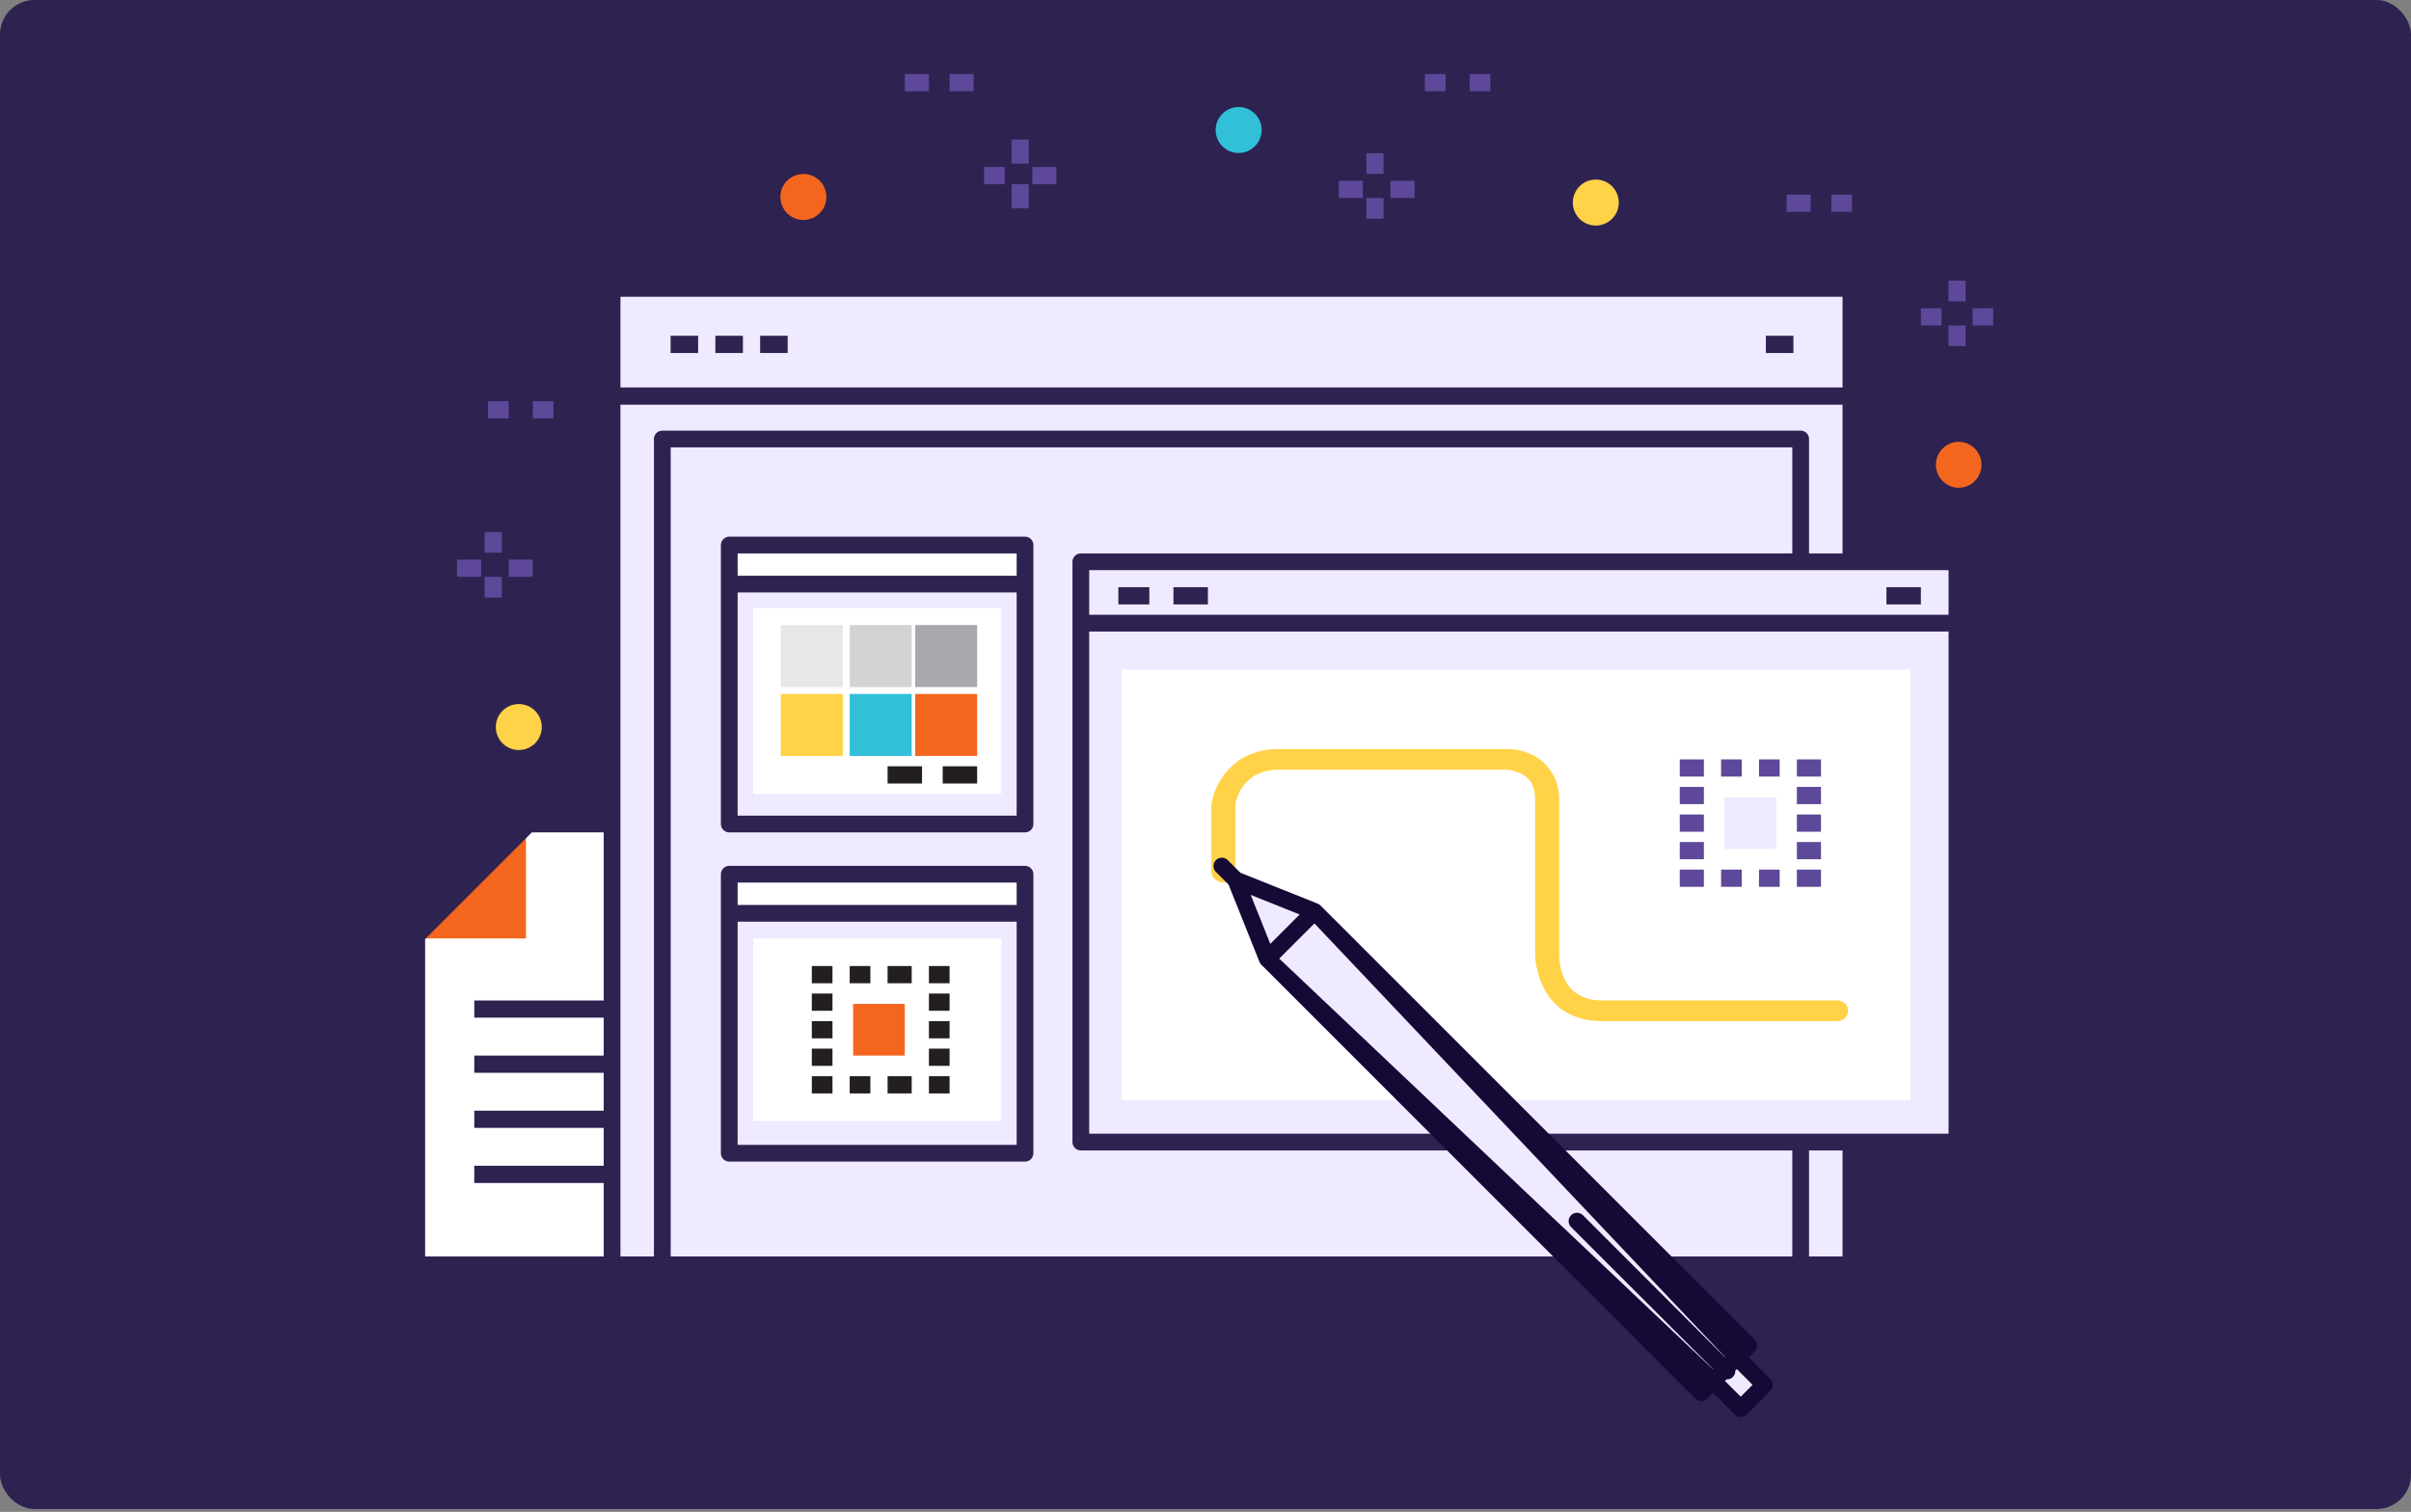
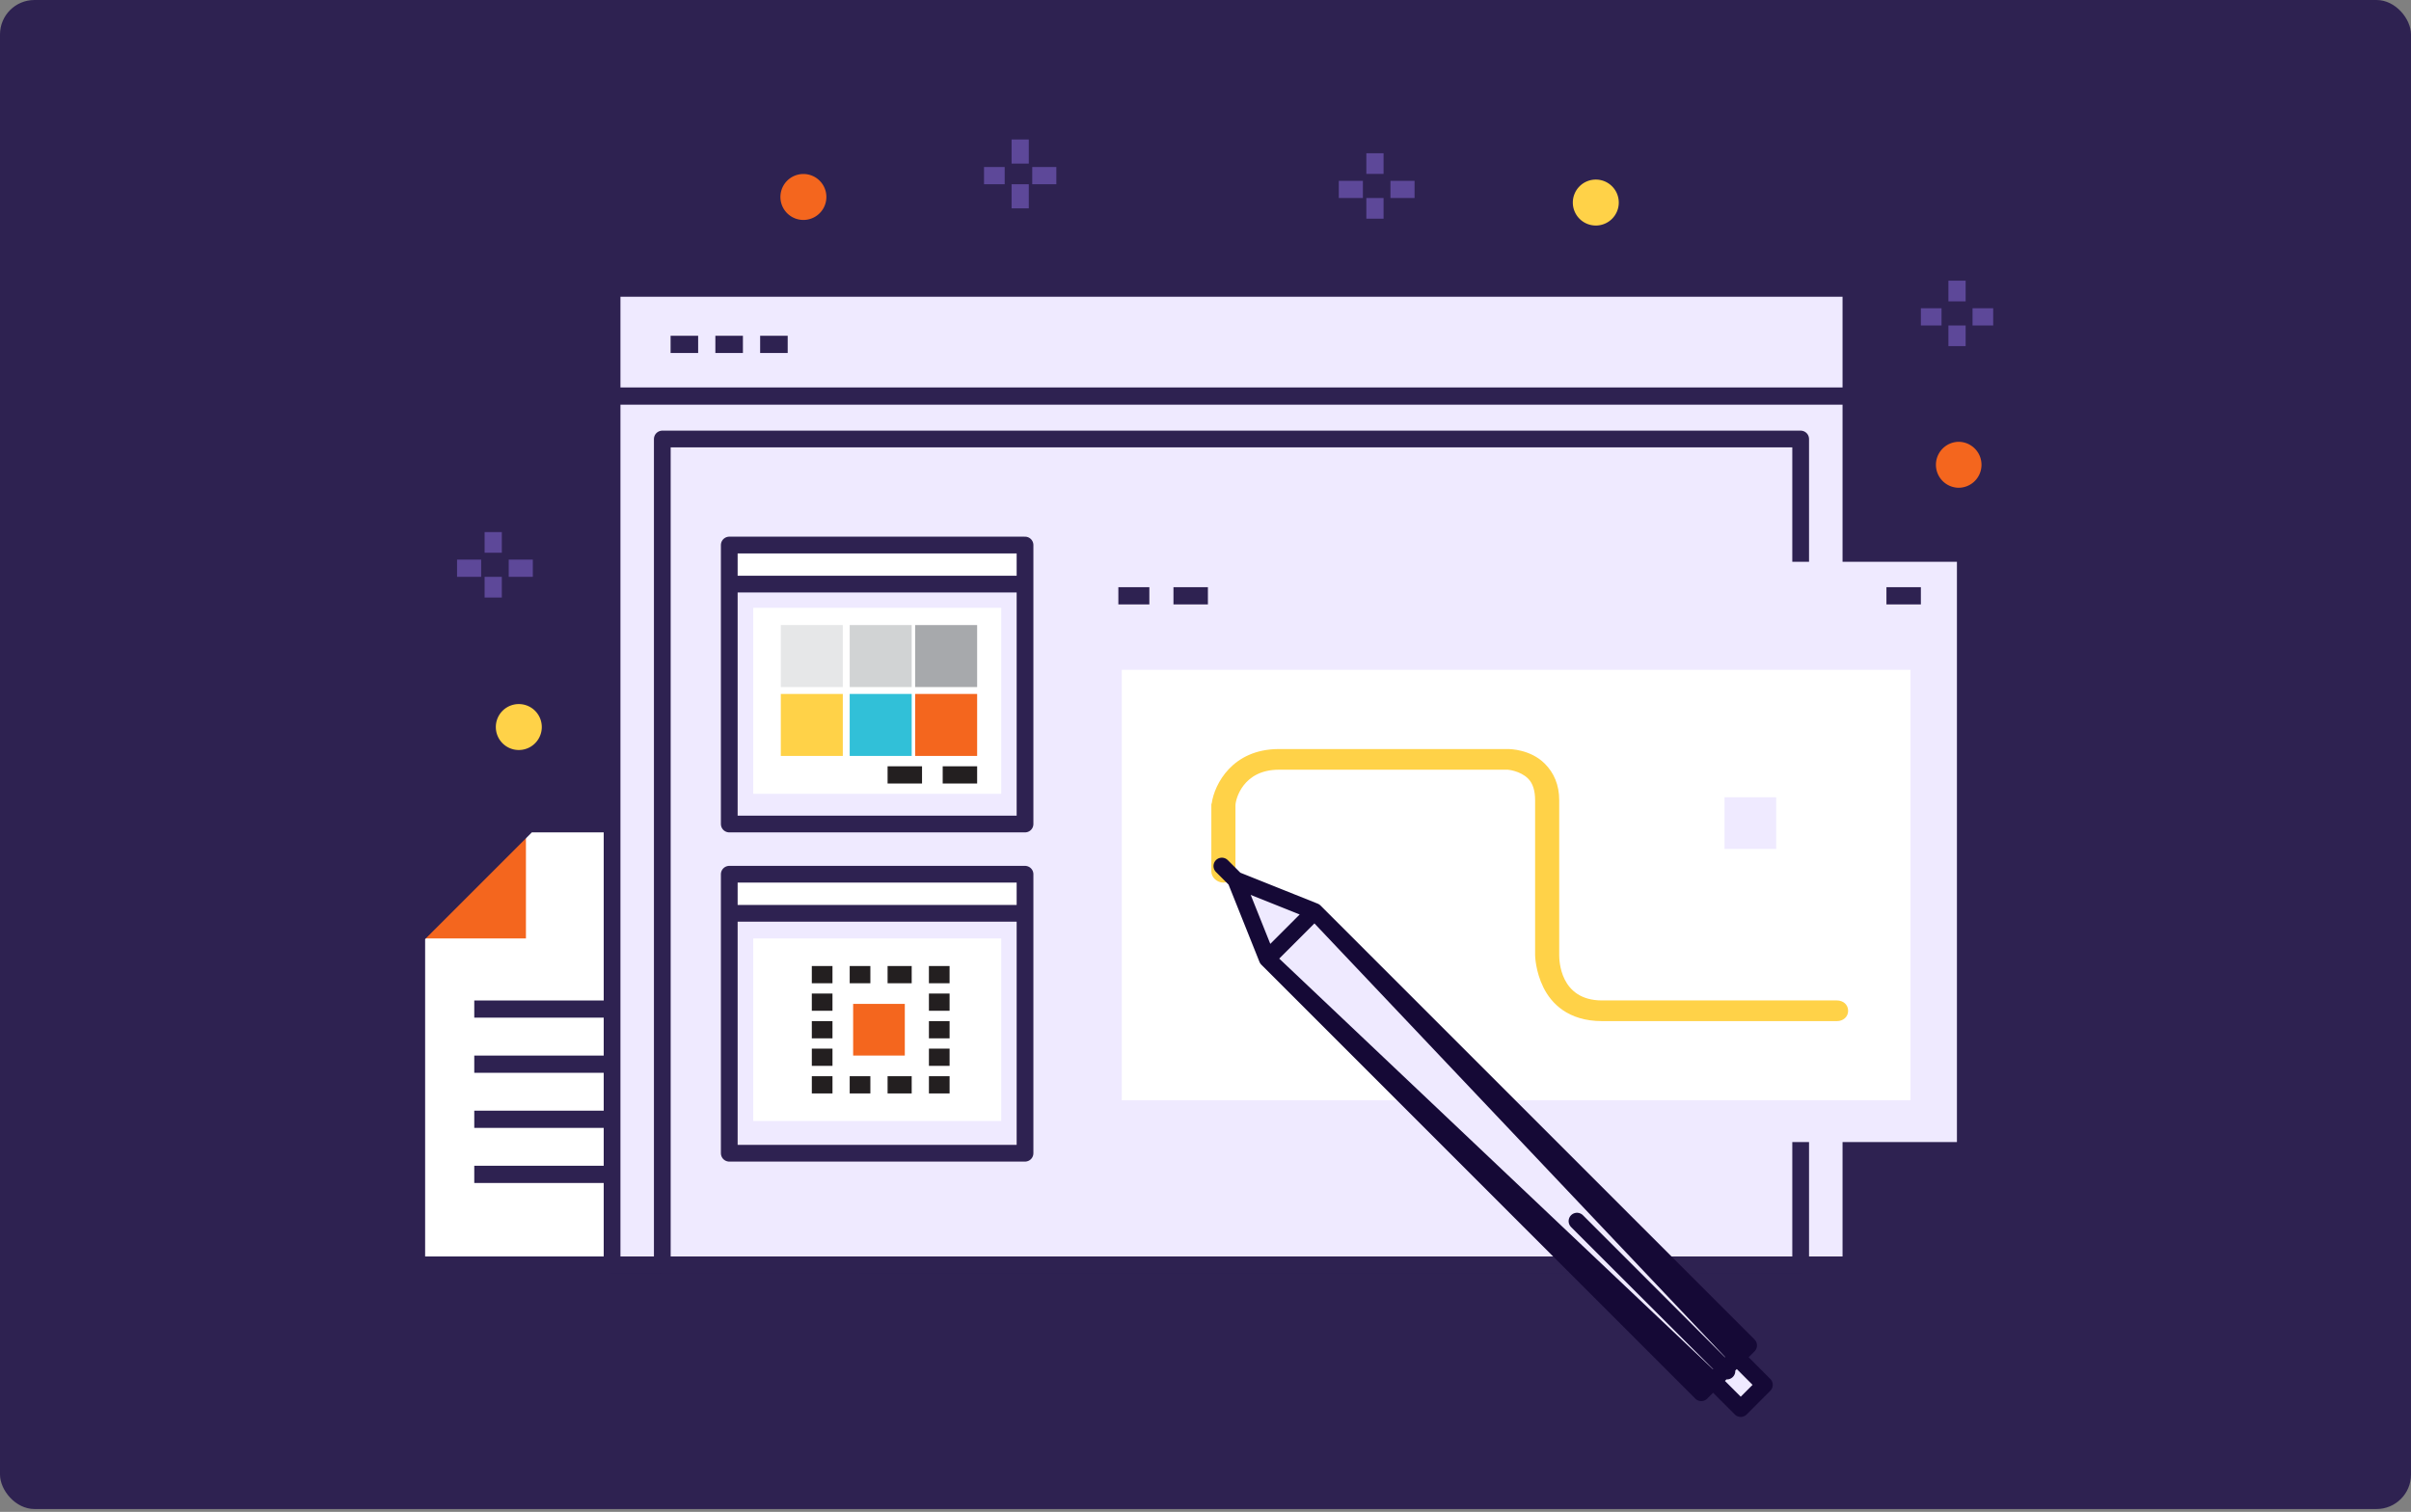
<svg xmlns="http://www.w3.org/2000/svg" xmlns:xlink="http://www.w3.org/1999/xlink" width="700" height="439" viewBox="0 0 700 439">
  <rect x="0" y="0" width="700" height="439" fill="#808080" stroke="none" />
  <defs>
    <rect id="a" width="700" height="438.174" rx="10" />
  </defs>
  <g fill="none" fill-rule="evenodd">
    <mask id="b" fill="#fff">
      <use xlink:href="#a" />
    </mask>
    <use fill="#2E2251" xlink:href="#a" />
    <g mask="url(#b)">
      <path fill="#FFF" d="M153.403 239.271h95.589v127.992H121v-95.589l32.403-32.403" />
      <path fill="#F4661E" d="M152.698 272.5v-33.229L121.004 272.5h31.694" />
      <path stroke="#2E2251" stroke-linejoin="round" stroke-width="4.86" d="M153.403 239.271L121 271.674v95.589h127.992V239.271z" />
      <path stroke="#2E2251" stroke-linejoin="round" stroke-width="5" d="M137.698 293h93m-93 16h93m-93 16h93m-93 16h93" />
      <path fill="#FFD248" d="M157.301 211.11a6.672 6.672 0 1 1-13.344 0 6.672 6.672 0 0 1 13.344 0" />
-       <path fill="#31C0D8" d="M366.301 37.753a6.672 6.672 0 1 1-13.344 0 6.672 6.672 0 0 1 13.344 0" />
      <path fill="#F4661E" d="M575.298 134.963a6.667 6.667 0 0 1-6.67 6.671 6.673 6.673 0 0 1 0-13.344c3.69 0 6.67 2.988 6.67 6.673M239.929 57.195a6.672 6.672 0 1 1-13.344 0 6.672 6.672 0 0 1 13.344 0" />
      <path fill="#FFD248" d="M469.988 58.815a6.667 6.667 0 0 1-6.67 6.672 6.674 6.674 0 0 1-6.671-6.672 6.674 6.674 0 0 1 6.671-6.672c3.69 0 6.67 2.987 6.67 6.672" />
-       <path stroke="#5D4899" stroke-linejoin="round" stroke-width="5" d="M141.698 119h6m7 0h6m358-60h7m6 0h6m-124-35h6m7 0h6m-170 0h7m6 0h7" />
      <path fill="#EFEAFF" d="M177.71 367.263h359.678V83.736H177.71z" />
      <path stroke="#2E2251" stroke-linejoin="round" stroke-width="4.86" d="M177.71 367.263h359.678V83.736H177.71z" />
      <path fill="#EFEAFF" d="M186.698 107.5h342v-16h-342z" />
-       <path stroke="#2E2251" stroke-linejoin="round" stroke-width="5" d="M176.698 115h360m-342-15h8m5 0h8m5 0h8m284 0h8" />
+       <path stroke="#2E2251" stroke-linejoin="round" stroke-width="5" d="M176.698 115h360m-342-15h8m5 0h8m5 0h8m284 0" />
      <path fill="#EFEAFF" d="M192.291 367.263h330.507V127.48H192.291z" />
      <path stroke="#2E2251" stroke-linejoin="round" stroke-width="4.86" d="M192.291 367.263h330.507V127.48H192.291z" />
      <path fill="#EFEAFF" d="M313.803 180.945h254.365v-17.821H313.803zM313.803 331.62h254.365V180.945H313.803z" />
-       <path stroke="#2E2251" stroke-linejoin="round" stroke-width="4.86" d="M568.168 180.945v-17.821H313.803V331.62h254.365V180.945H313.803z" />
      <path stroke="#2E2251" stroke-linejoin="round" stroke-width="5" d="M324.698 173h9m7 0h10m197 0h10" />
      <path fill="#FFF" d="M325.698 319.5h229v-125h-229zM211.733 169.604h85.868v-11.341h-85.868z" />
      <path fill="#EFEAFF" d="M211.733 239.271h85.868v-69.667h-85.868z" />
      <path stroke="#2E2251" stroke-linejoin="round" stroke-width="4.86" d="M297.601 169.604v-11.341h-85.868v81.008h85.868v-69.667h-85.868z" />
      <path fill="#FFF" d="M218.698 230.5h72v-54h-72zM211.733 265.193h85.868v-11.341h-85.868z" />
      <path fill="#EFEAFF" d="M211.733 334.86h85.868v-69.667h-85.868z" />
      <path stroke="#2E2251" stroke-linejoin="round" stroke-width="4.86" d="M297.601 265.193v-11.341h-85.868v81.008h85.868v-69.667h-85.868z" />
      <path fill="#FFF" d="M218.698 325.5h72v-53h-72z" />
      <path fill="#FFD248" d="M226.698 219.5h18v-18h-18z" />
      <path fill="#31C0D8" d="M246.698 219.5h18v-18h-18z" />
      <path fill="#F4661E" d="M265.698 219.5h18v-18h-18z" />
      <path fill="#E6E7E8" d="M226.698 199.5h18v-18h-18z" />
      <path fill="#D1D3D4" d="M246.698 199.5h18v-18h-18z" />
      <path fill="#A7A9AC" d="M265.698 199.5h18v-18h-18z" />
      <path stroke="#231F20" stroke-linejoin="round" stroke-width="5" d="M283.698 225h-10m-6 0h-10m-22 58h6m5 0h6m5 0h7m-18 32h6m5 0h7m5-32h6m-40 8h6m28 0h6m-40 8h6m28 0h6m-40 8h6m28 0h6m-40 8h6m28 0h6" />
      <path fill="#F4661E" d="M247.698 306.5h15v-15h-15z" />
-       <path stroke="#5D4899" stroke-linejoin="round" stroke-width="5" d="M487.698 223h7m5 0h6m5 0h6m-17 32h6m5 0h6m5-32h7m-41 8h7m27 0h7m-41 8h7m27 0h7m-41 8h7m27 0h7m-41 8h7m27 0h7" />
      <path fill="#EFEAFF" d="M500.698 246.5h15v-15h-15z" />
      <path fill="#FFD248" d="M533.338 296.5h-68.19c-9.955 0-14.79-5.241-17.03-9.758-2.319-4.677-2.42-9.201-2.42-9.397v-45.001c0-2.67-.615-4.845-2.029-6.256-2.304-2.3-5.883-2.588-5.92-2.588h-66.431c-10.51 0-12.62 8.667-12.62 10.379v19.163c0 1.79-1.711 3.241-3.5 3.241s-3.5-1.451-3.5-3.241V233.6c0-.156.1-.263.122-.418.795-5.441 5.963-15.682 19.498-15.682H437.752c.679 0 6.585.077 10.755 4.242 2.658 2.651 4.191 6.186 4.191 10.602v45.001c0 1.313.099 13.155 12.45 13.155h68.19c1.79 0 3.24 1.21 3.24 3 0 1.789-1.45 3-3.24 3" />
      <path fill="#EFEAFF" d="M500.818 397.539l3.44-3.44 8.01 8.02-6.87 6.88-8.02-8.02 3.44-3.44M358.759 255.482l22.913 9.166-13.748 13.747-9.165-22.913" />
      <path fill="#EFEAFF" d="M500.818 397.539l-3.44 3.44-3.44 3.43-126.014-126.014 13.748-13.747 126.016 126.021-6.87 6.87" />
      <path stroke="#150936" stroke-linejoin="round" stroke-width="4.86" d="M497.378 400.979l-3.44 3.43-126.014-126.014 129.454 122.584zM381.672 264.648l126.016 126.021-3.43 3.43-122.586-129.451zm-22.913-9.166l9.165 22.913 13.748-13.747-22.913-9.166zm.573.573l-4.582-4.582 4.582 4.582zm142.056 142.054l-43.53-43.53 43.53 43.53zm2.87-4.01l8.01 8.02-6.87 6.88-8.02-8.02 6.88-6.88z" />
      <path stroke="#5D4899" stroke-linejoin="round" stroke-width="5" d="M399.198 44.5v6m0 7v6m-10.5-8.5h7m8 0h7m-267.5 99.5v6m0 7v6m-10.5-8.5h7m8 0h7m141.5-124.5v7m0 6v7m-10.5-9.5h6m8 0h7m261.5 30.5v6m0 7v6m-10.5-8.5h6m9 0h6" />
    </g>
  </g>
</svg>